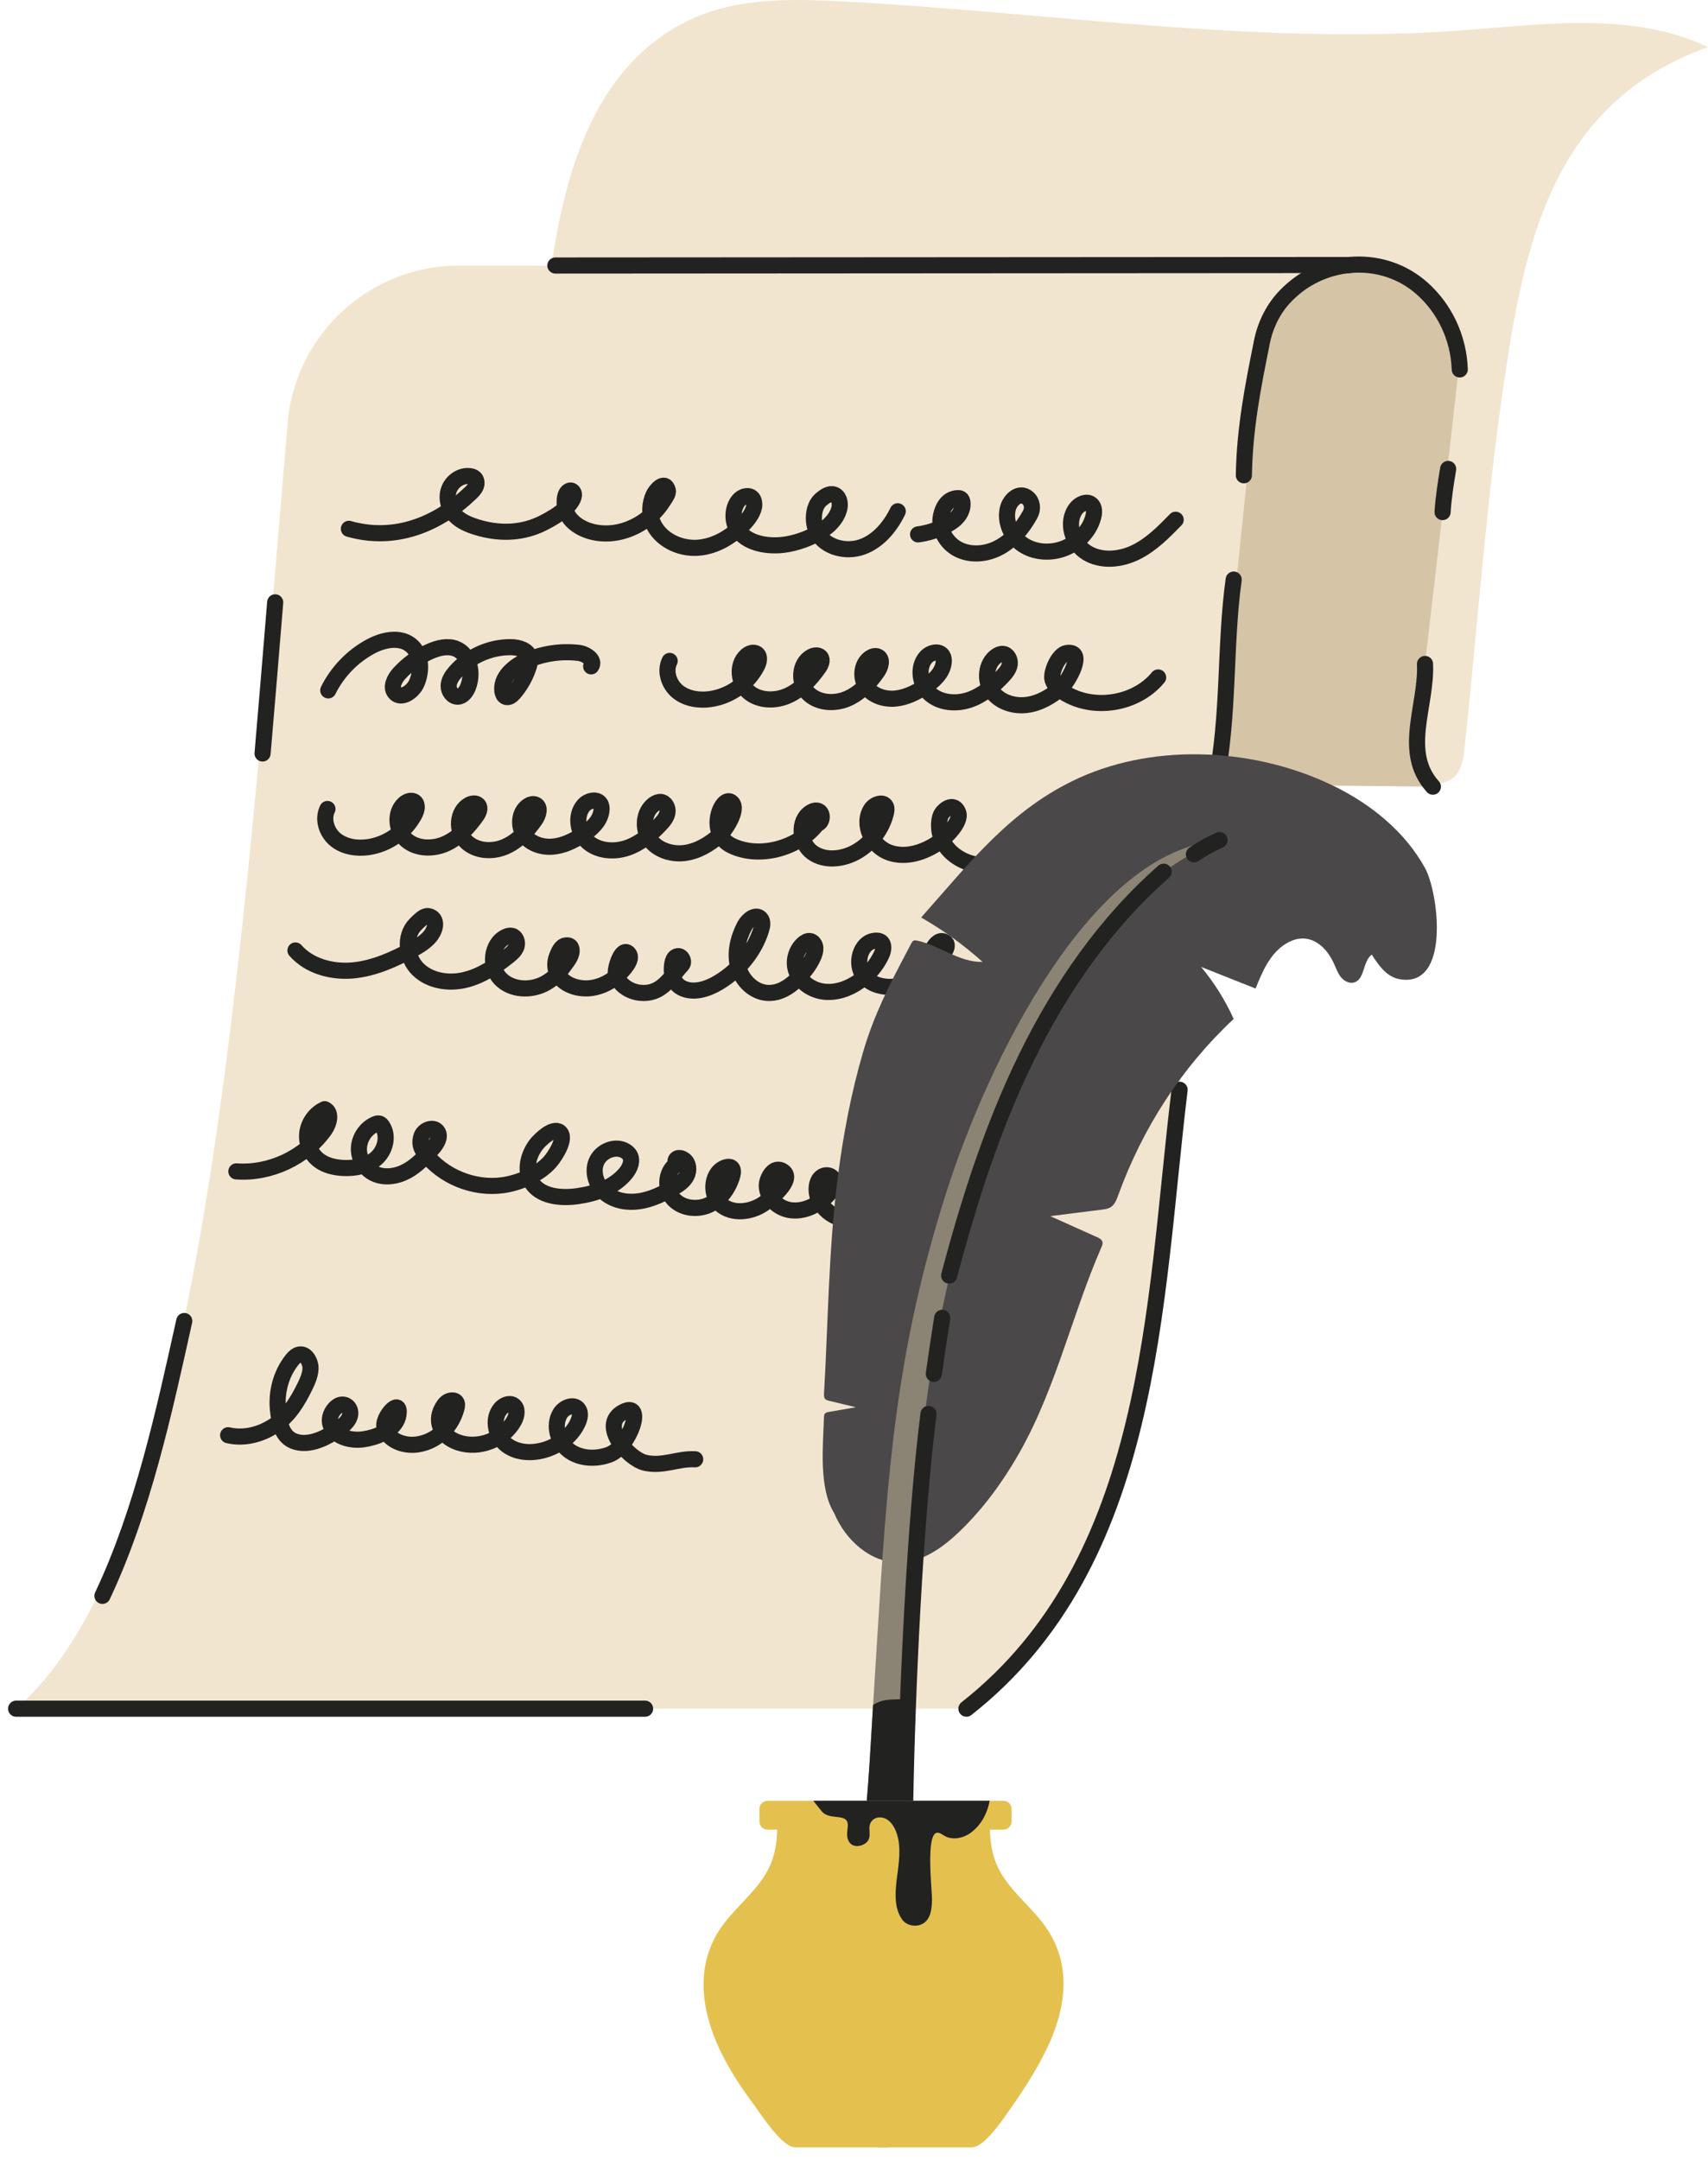
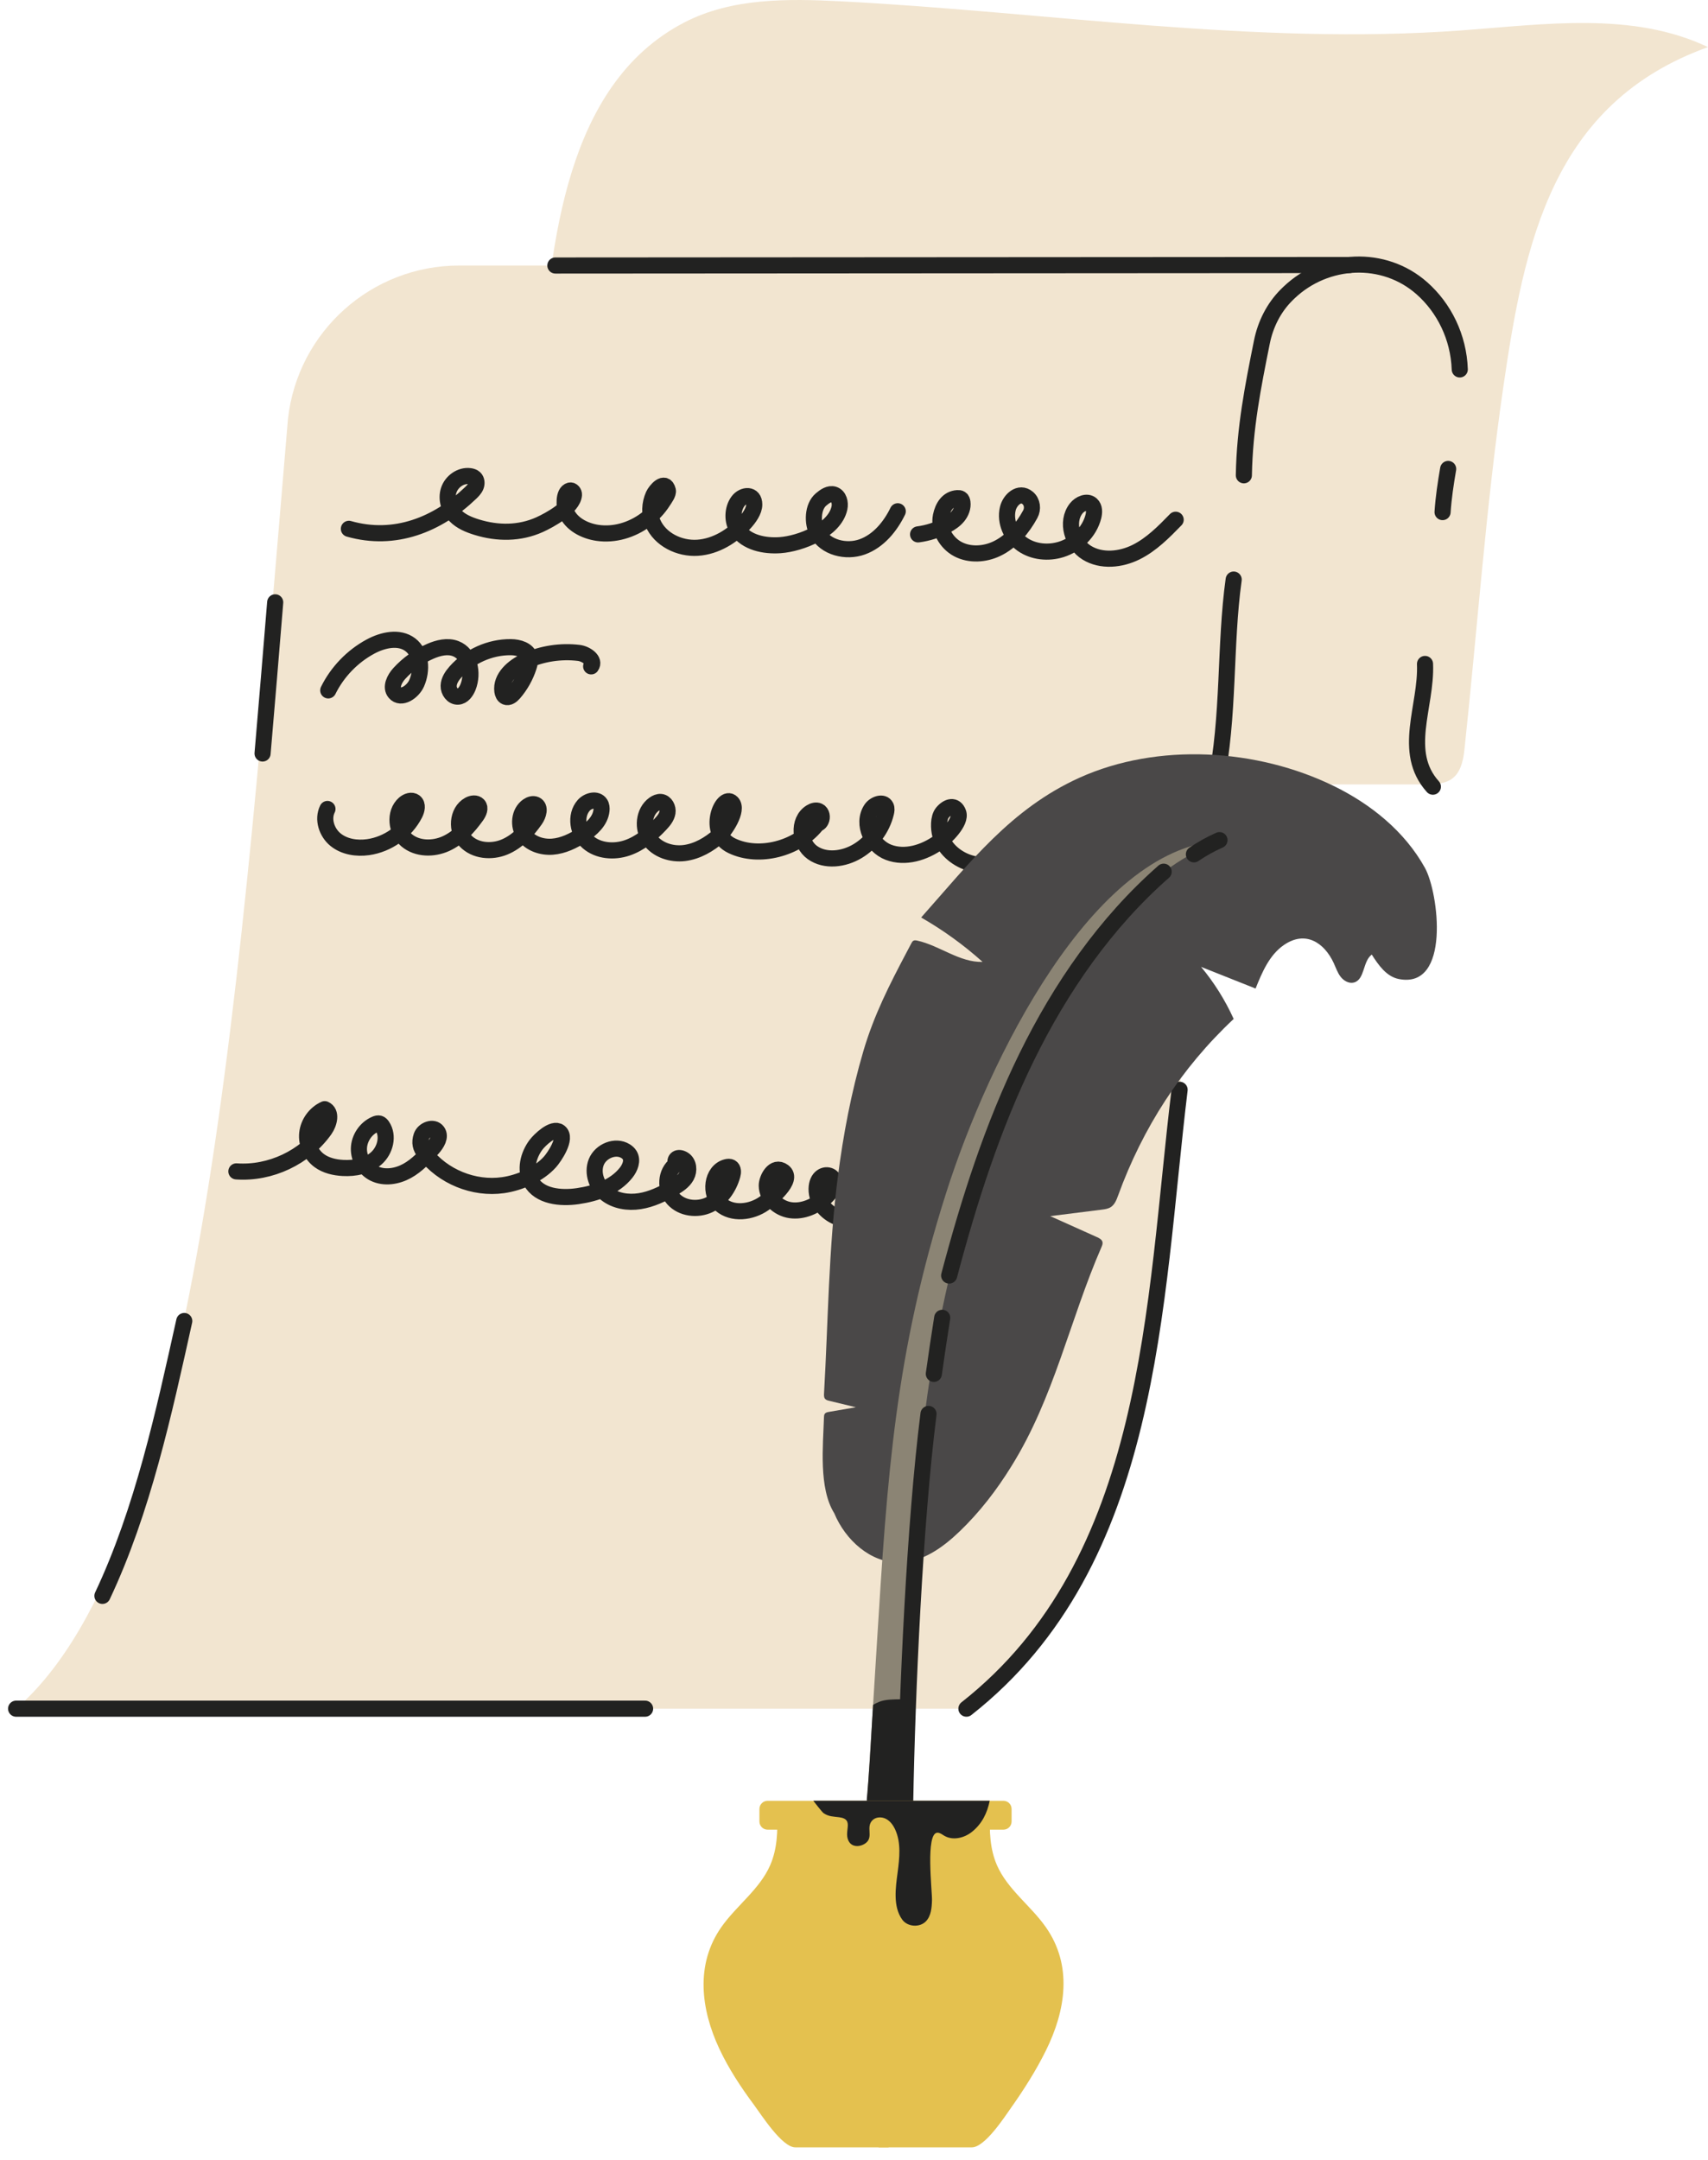
<svg xmlns="http://www.w3.org/2000/svg" width="106" height="134" viewBox="0 0 106 134" fill="none">
  <path d="M37.999 5.348C33.593 11.607 33.874 21.776 33.105 28.617C32.963 29.877 31.202 48.658 30.852 48.658C30.854 48.658 88.481 48.658 88.481 48.658C89.905 48.658 90.707 48.38 90.89 46.44C91.692 38.972 92.218 31.42 93.299 23.99C94.597 15.079 96.313 6.409 105.999 2.922C101.326 0.696 95.861 1.509 90.697 1.887C77.863 2.824 65.023 0.742 52.171 0.081C48.874 -0.088 45.408 -0.129 42.477 1.389C40.602 2.36 39.142 3.722 37.999 5.348Z" fill="#F2E5D0" />
  <path d="M71.953 78.531L79.07 16.47H28.504C23.058 16.47 18.481 20.561 17.872 25.974C14.97 60.257 12.575 95.953 1 105.989H59.977C59.977 105.989 70.462 99.592 71.953 78.531Z" fill="#F2E5D0" />
-   <path d="M75.43 48.658L78.182 21.964C78.534 18.835 81.18 16.47 84.328 16.47C88.017 16.47 90.886 19.68 90.474 23.346C90.126 26.44 89.778 29.535 89.43 32.629C89.054 35.981 88.636 39.328 88.274 42.682C88.105 44.251 87.994 45.814 87.876 47.388C87.834 47.952 88.414 48.543 88.927 48.797" fill="#D6C4A7" />
  <path d="M34.467 16.47L83.766 16.439" stroke="#222221" stroke-miterlimit="10" stroke-linecap="round" stroke-linejoin="round" />
  <path d="M88.438 41.185C88.547 43.808 86.978 46.633 88.925 48.797" stroke="#222221" stroke-miterlimit="10" stroke-linecap="round" stroke-linejoin="round" />
  <path d="M89.874 29.089C89.722 29.976 89.586 30.867 89.527 31.765" stroke="#222221" stroke-miterlimit="10" stroke-linecap="round" stroke-linejoin="round" />
  <path d="M77.195 29.482C77.246 26.558 77.758 23.98 78.316 21.21C78.537 20.115 79.051 19.09 79.841 18.3C79.894 18.247 79.948 18.195 80.002 18.143C82.288 15.974 85.885 15.793 88.245 17.882C89.617 19.096 90.524 20.899 90.594 22.915" stroke="#222221" stroke-miterlimit="10" stroke-linecap="round" stroke-linejoin="round" />
  <path d="M75.43 48.658C76.306 44.435 75.993 40.04 76.563 35.951" stroke="#222221" stroke-miterlimit="10" stroke-linecap="round" stroke-linejoin="round" />
  <path d="M59.977 105.988C71.599 96.858 71.599 80.849 73.207 67.598" stroke="#222221" stroke-miterlimit="10" stroke-linecap="round" stroke-linejoin="round" />
  <path d="M1 105.989H40.035" stroke="#222221" stroke-miterlimit="10" stroke-linecap="round" stroke-linejoin="round" />
  <path d="M11.435 81.942C10.172 87.629 8.858 93.698 6.357 98.991" stroke="#222221" stroke-miterlimit="10" stroke-linecap="round" stroke-linejoin="round" />
  <path d="M17.079 37.363C16.821 40.489 16.566 43.614 16.295 46.739" stroke="#222221" stroke-miterlimit="10" stroke-linecap="round" stroke-linejoin="round" />
  <path d="M21.652 32.803C24.498 33.614 27.159 32.544 29.205 30.581C29.334 30.457 29.465 30.326 29.532 30.159C29.599 29.992 29.587 29.781 29.457 29.657C29.377 29.582 29.266 29.549 29.157 29.535C28.592 29.462 28.024 29.87 27.848 30.412C27.672 30.954 27.861 31.578 28.258 31.987C28.613 32.351 29.103 32.551 29.589 32.701C30.878 33.099 32.244 33.104 33.486 32.545C34.093 32.271 35.564 31.472 35.62 30.693C35.63 30.552 35.508 30.396 35.371 30.429C34.941 30.532 35.016 31.46 35.128 31.738C35.433 32.498 36.263 32.931 37.072 33.052C38.131 33.21 39.219 32.875 40.071 32.243C40.497 31.926 40.87 31.533 41.154 31.083C41.249 30.933 41.495 30.614 41.446 30.422C41.27 29.728 40.681 30.432 40.554 30.714C40.315 31.246 40.282 31.885 40.513 32.425C40.959 33.466 42.163 34.053 43.293 33.978C44.422 33.903 45.456 33.261 46.221 32.427C46.478 32.146 46.81 31.698 46.81 31.296C46.811 30.603 46.12 30.667 45.804 31.09C45.44 31.576 45.427 32.359 45.773 32.854C46.336 33.658 47.438 33.885 48.417 33.816C49.665 33.728 51.8 32.907 52.097 31.509C52.166 31.186 52.066 30.776 51.751 30.675C51.466 30.584 51.179 30.791 50.951 30.985C50.429 31.429 50.395 32.435 50.719 33.034C51.227 33.97 52.512 34.283 53.514 33.921C54.516 33.559 55.247 32.672 55.715 31.715" stroke="#222221" stroke-miterlimit="10" stroke-linecap="round" stroke-linejoin="round" />
  <path d="M56.977 33.148C57.587 33.068 58.183 32.876 58.724 32.583C58.997 32.436 59.26 32.26 59.455 32.02C59.65 31.78 59.771 31.467 59.73 31.16C59.719 31.076 59.692 30.988 59.623 30.939C59.566 30.9 59.492 30.896 59.423 30.9C58.809 30.938 58.507 31.464 58.395 32.005C58.227 32.817 58.718 33.682 59.453 34.066C60.188 34.45 61.103 34.393 61.853 34.039C62.77 33.606 63.459 32.774 63.937 31.899C64.12 31.565 64.07 31.133 63.779 30.888C63.264 30.453 62.674 31.008 62.545 31.556C62.351 32.376 62.754 33.278 63.444 33.761C64.134 34.245 65.06 34.331 65.864 34.078C66.81 33.78 67.611 33.003 67.855 32.042C67.92 31.785 67.931 31.474 67.734 31.296C67.462 31.051 67.014 31.25 66.788 31.538C66.131 32.375 66.542 33.729 67.449 34.286C68.356 34.843 69.552 34.722 70.505 34.249C71.458 33.776 72.221 33 72.963 32.239" stroke="#222221" stroke-miterlimit="10" stroke-linecap="round" stroke-linejoin="round" />
  <path d="M20.371 42.824C20.938 41.677 21.867 40.713 22.993 40.106C23.759 39.693 24.764 39.466 25.46 39.99C26.157 40.516 26.209 41.585 25.856 42.383C25.619 42.92 24.888 43.414 24.508 42.967C24.218 42.628 24.48 42.108 24.779 41.778C25.315 41.19 25.977 40.716 26.707 40.399C27.203 40.184 27.776 40.041 28.281 40.236C29.148 40.568 29.39 41.755 29.046 42.618C28.933 42.901 28.724 43.198 28.42 43.213C28.09 43.229 27.834 42.875 27.844 42.545C27.853 42.215 28.053 41.921 28.271 41.674C29.126 40.707 30.41 40.134 31.7 40.143C32.184 40.147 32.769 40.317 32.877 40.788C32.92 40.978 32.871 41.176 32.811 41.362C32.617 41.961 32.302 42.522 31.889 42.998C31.76 43.146 31.568 43.299 31.387 43.223C31.257 43.169 31.198 43.016 31.178 42.877C31.063 42.039 31.847 41.353 32.617 41.006C33.644 40.543 34.798 40.366 35.916 40.499C36.374 40.553 36.961 40.962 36.688 41.334" stroke="#222221" stroke-miterlimit="10" stroke-linecap="round" stroke-linejoin="round" />
-   <path d="M41.56 40.997C41.241 41.632 41.512 42.456 42.064 42.903C42.616 43.349 43.38 43.464 44.083 43.365C45.303 43.193 46.419 42.4 46.982 41.305C47.106 41.064 47.185 40.726 46.972 40.559C46.787 40.414 46.51 40.513 46.333 40.667C45.684 41.233 45.814 42.383 46.473 42.936C47.132 43.49 48.128 43.501 48.912 43.145C49.696 42.79 50.3 42.128 50.801 41.429C50.944 41.228 51.079 40.941 50.916 40.757C50.78 40.604 50.527 40.643 50.347 40.742C49.59 41.158 49.531 42.351 50.126 42.978C50.722 43.605 51.737 43.688 52.537 43.361C53.337 43.033 53.953 42.37 54.45 41.663C54.656 41.37 54.801 40.88 54.477 40.727C54.323 40.655 54.138 40.717 53.998 40.813C53.447 41.19 53.376 42.05 53.759 42.597C54.141 43.145 54.859 43.387 55.525 43.335C56.191 43.284 56.811 42.979 57.372 42.616C57.936 42.251 58.5 41.75 58.568 41.082C58.582 40.94 58.57 40.79 58.494 40.67C58.279 40.334 57.731 40.47 57.467 40.77C56.903 41.409 57.086 42.498 57.732 43.055C58.378 43.612 59.343 43.685 60.152 43.413C60.961 43.14 61.635 42.57 62.219 41.948C62.417 41.737 62.616 41.503 62.663 41.218C62.709 40.933 62.539 40.593 62.252 40.562C62.102 40.546 61.956 40.614 61.833 40.701C61.17 41.17 61.086 42.214 61.554 42.878C62.022 43.542 62.906 43.829 63.713 43.728C64.519 43.628 65.251 43.194 65.863 42.659C66.274 42.3 67.412 40.329 66.207 40.505C65.686 40.581 65.198 41.721 65.319 42.153C65.418 42.501 65.714 42.755 66.02 42.95C67.841 44.111 70.502 43.69 71.875 42.022" stroke="#222221" stroke-miterlimit="10" stroke-linecap="round" stroke-linejoin="round" />
  <path d="M20.322 50.181C20.003 50.816 20.274 51.64 20.826 52.087C21.378 52.533 22.141 52.648 22.845 52.549C24.064 52.377 25.18 51.584 25.744 50.489C25.867 50.248 25.946 49.91 25.734 49.743C25.549 49.598 25.271 49.698 25.094 49.852C24.445 50.418 24.576 51.567 25.235 52.121C25.894 52.675 26.89 52.685 27.674 52.33C28.458 51.974 29.061 51.313 29.563 50.613C29.706 50.413 29.841 50.126 29.677 49.942C29.541 49.788 29.289 49.827 29.109 49.926C28.351 50.343 28.293 51.536 28.888 52.162C29.484 52.789 30.498 52.873 31.298 52.545C32.098 52.218 32.715 51.554 33.212 50.847C33.418 50.554 33.563 50.064 33.239 49.911C33.085 49.839 32.9 49.901 32.76 49.997C32.209 50.374 32.138 51.234 32.52 51.782C32.903 52.329 33.621 52.571 34.286 52.519C34.952 52.467 35.573 52.163 36.134 51.8C36.697 51.435 37.261 50.934 37.329 50.266C37.343 50.124 37.332 49.974 37.255 49.855C37.041 49.518 36.493 49.654 36.228 49.954C35.663 50.593 35.847 51.682 36.493 52.239C37.14 52.796 38.105 52.869 38.913 52.597C39.722 52.324 40.396 51.754 40.981 51.132C41.179 50.921 41.377 50.687 41.424 50.402C41.471 50.117 41.3 49.777 41.013 49.746C40.864 49.73 40.717 49.798 40.595 49.885C39.932 50.355 39.847 51.398 40.315 52.062C40.783 52.727 41.668 53.013 42.474 52.913C43.28 52.812 44.012 52.378 44.624 51.844C44.971 51.541 45.856 50.243 45.42 49.791C44.84 49.188 43.751 51.67 45.424 52.465C47.127 53.276 49.467 52.626 50.636 51.205C50.78 51.031 50.849 51.104 50.949 50.901C51.048 50.699 51.006 50.409 50.803 50.311C50.65 50.238 50.467 50.296 50.323 50.384C49.478 50.899 49.615 52.316 50.422 52.886C51.23 53.457 52.376 53.302 53.224 52.793C54.088 52.273 54.744 51.408 54.982 50.427C55.014 50.295 55.038 50.15 54.979 50.027C54.816 49.688 54.274 49.876 54.066 50.189C53.456 51.111 54.111 52.476 55.145 52.869C56.178 53.261 57.367 52.886 58.265 52.242C58.652 51.964 59.681 50.996 59.471 50.415C59.28 49.888 58.813 50.01 58.483 50.414C58.222 50.735 58.251 51.404 58.35 51.773C58.574 52.606 59.303 53.244 60.123 53.513C60.944 53.781 61.842 53.721 62.679 53.511C64.238 53.121 65.663 52.211 66.674 50.961" stroke="#222221" stroke-miterlimit="10" stroke-linecap="round" stroke-linejoin="round" />
-   <path d="M18.336 58.958C19.2 59.942 20.609 60.315 21.913 60.193C23.217 60.071 24.44 59.515 25.593 58.892C26.139 58.597 26.715 58.241 26.936 57.661C27.013 57.461 27.038 57.222 26.923 57.04C26.829 56.892 26.644 56.805 26.469 56.828C26.25 56.858 25.929 57.191 25.777 57.348C25.056 58.088 25.211 59.412 25.951 60.133C26.692 60.854 27.844 61.025 28.849 60.786C29.855 60.548 30.739 59.956 31.547 59.311C31.757 59.143 31.973 58.957 32.057 58.702C32.14 58.447 32.027 58.109 31.766 58.048C31.639 58.019 31.506 58.059 31.388 58.114C30.469 58.551 30.345 59.975 31.05 60.708C31.756 61.441 32.987 61.479 33.871 60.977C34.309 60.728 34.673 60.369 34.961 59.959C35.158 59.679 35.462 59.353 35.476 58.992C35.485 58.74 35.358 58.604 35.112 58.646C34.803 58.699 34.678 59.048 34.574 59.293C34.432 59.628 34.412 60.029 34.578 60.36C34.955 61.117 35.927 61.414 36.762 61.279C37.353 61.183 37.906 60.897 38.344 60.491C38.598 60.256 39.345 59.512 39.01 59.148C38.58 58.679 38.145 60.113 38.223 60.419C38.389 61.075 39.059 61.516 39.733 61.583C40.95 61.702 41.489 60.828 42.161 60.026C42.297 59.865 42.453 59.785 42.367 59.537C42.298 59.336 42.109 59.239 41.93 59.359C41.7 59.512 41.68 60.043 41.698 60.286C41.727 60.683 41.948 61.093 42.31 61.278C43.022 61.641 43.894 61.362 44.581 60.953C45.824 60.212 46.82 59.031 47.245 57.648C47.315 57.42 47.359 57.142 47.194 56.971C46.9 56.663 46.407 57.052 46.21 57.428C45.805 58.2 45.588 59.108 45.807 59.951C46.026 60.794 46.752 61.535 47.622 61.59C48.618 61.653 49.458 60.869 50.048 60.065C50.285 59.742 50.832 58.916 50.496 58.514C50.209 58.169 49.827 58.519 49.638 58.776C49.367 59.148 49.257 59.647 49.374 60.094C49.573 60.856 50.315 61.403 51.096 61.508C51.877 61.613 52.673 61.33 53.315 60.874C53.909 60.453 54.396 59.882 54.706 59.223C54.832 58.953 54.899 58.568 54.646 58.41C54.559 58.356 54.452 58.344 54.35 58.349C53.384 58.392 53.001 59.835 53.633 60.568C54.265 61.3 55.412 61.352 56.322 61.023C56.731 60.875 59.5 58.767 58.566 58.399C57.959 58.16 57.46 59.777 57.549 60.157C57.755 61.036 58.575 61.672 59.45 61.892C60.325 62.112 61.249 61.983 62.131 61.789C63.5 61.487 64.9 60.986 65.821 59.929" stroke="#222221" stroke-miterlimit="10" stroke-linecap="round" stroke-linejoin="round" />
-   <path d="M14.158 89.028C15.151 89.259 16.197 88.984 17.031 88.423C17.93 87.819 18.46 86.95 18.929 85.991C19.099 85.643 19.255 85.276 19.271 84.889C19.289 84.49 18.956 83.834 18.465 84.058C18.318 84.125 18.207 84.25 18.107 84.378C17.428 85.244 17.135 86.384 17.253 87.473C17.35 88.368 17.529 89.321 18.579 89.485C19.095 89.565 19.622 89.415 20.095 89.195C20.5 89.006 20.88 88.766 21.224 88.481C21.447 88.295 21.665 88.073 21.725 87.789C21.828 87.299 21.36 86.944 20.95 87.224C20.581 87.475 20.35 88.015 20.538 88.439C20.855 89.159 21.787 89.392 22.566 89.278C23.318 89.167 24.313 88.8 24.646 88.051C24.797 87.713 24.838 86.996 24.343 87.443C24.082 87.68 23.751 88.227 23.872 88.597C24.13 89.384 25.106 89.723 25.924 89.595C27.13 89.406 28.027 88.488 28.333 87.342C28.368 87.21 28.39 87.053 28.298 86.954C28.254 86.906 28.19 86.882 28.126 86.872C27.914 86.841 27.704 86.968 27.576 87.139C26.866 88.092 27.358 89.1 28.433 89.473C29.711 89.917 31.267 89.311 31.91 88.121C32.077 87.812 32.154 87.362 31.863 87.165C31.61 86.993 31.255 87.155 31.059 87.389C30.511 88.045 30.771 89.133 31.456 89.645C32.141 90.156 33.097 90.171 33.908 89.902C34.761 89.618 35.533 89.017 35.885 88.191C35.992 87.939 36.052 87.627 35.886 87.41C35.61 87.049 34.999 87.295 34.764 87.684C34.316 88.425 34.627 89.47 35.323 89.984C36.02 90.498 36.991 90.531 37.804 90.233C39.082 89.764 40.078 86.84 38.671 87.587C37.15 88.395 38.995 90.478 40.014 90.729C41.114 91 42.071 90.456 43.143 90.519" stroke="#222221" stroke-miterlimit="10" stroke-linecap="round" stroke-linejoin="round" />
  <path d="M62.524 74.365C60.876 75.537 58.753 76.018 56.761 75.671C56.109 75.558 55.4 75.3 55.12 74.7C54.771 73.949 55.276 73.075 55.874 72.501C56.188 72.2 56.752 71.953 57.001 72.311C57.134 72.503 57.077 72.766 56.994 72.984C56.54 74.176 55.457 75.064 54.246 75.465C53.512 75.709 52.693 75.786 51.972 75.504C51.252 75.222 50.667 74.523 50.679 73.749C50.702 72.252 52.726 72.927 51.169 74.318C50.594 74.831 49.821 75.175 49.057 75.067C48.295 74.959 47.592 74.309 47.587 73.539C47.584 73.118 48.029 72.237 48.613 72.67C49.293 73.175 47.797 74.382 47.412 74.653C46.623 75.208 45.456 75.349 44.726 74.718C43.996 74.086 44.159 72.626 45.096 72.396C45.185 72.375 45.283 72.365 45.362 72.41C45.517 72.499 45.502 72.726 45.454 72.898C45.238 73.673 44.735 74.395 44.006 74.737C43.277 75.078 42.321 74.966 41.783 74.367C41.245 73.768 41.292 72.697 41.953 72.237C41.819 71.875 42.093 71.717 42.421 71.92C42.749 72.124 42.789 72.615 42.604 72.954C42.419 73.293 42.077 73.512 41.742 73.703C41.104 74.069 40.428 74.395 39.702 74.508C38.976 74.622 38.187 74.499 37.611 74.043C37.035 73.587 36.732 72.76 37.007 72.078C37.282 71.397 38.198 71.016 38.822 71.405C38.923 71.468 39.015 71.548 39.077 71.65C39.283 71.987 39.104 72.431 38.859 72.741C38.153 73.635 36.985 74.032 35.858 74.196C34.784 74.353 33.472 74.222 32.947 73.273C32.556 72.567 32.782 71.651 33.268 71.007C33.487 70.718 34.316 69.908 34.72 70.217C35.209 70.592 34.395 71.779 34.135 72.07C33.431 72.858 32.248 73.368 31.223 73.515C29.403 73.774 27.471 72.984 26.355 71.523C26.097 71.186 26.022 70.88 26.157 70.478C26.293 70.076 26.901 69.847 27.148 70.192C27.374 70.508 27.107 70.933 26.85 71.224C26.378 71.755 25.886 72.289 25.264 72.632C24.642 72.976 23.858 73.103 23.219 72.792C22.643 72.512 22.258 71.878 22.274 71.238C22.29 70.597 22.706 69.984 23.296 69.732C23.376 69.698 23.465 69.67 23.548 69.696C23.624 69.72 23.679 69.785 23.724 69.851C24.137 70.463 23.909 71.356 23.358 71.847C22.808 72.338 22.023 72.487 21.286 72.448C20.765 72.42 20.233 72.3 19.813 71.991C19.294 71.609 18.999 70.941 19.067 70.3C19.135 69.658 19.563 69.067 20.151 68.802C20.601 68.993 20.437 69.675 20.153 70.074C18.929 71.795 16.777 72.811 14.67 72.661" stroke="#222221" stroke-miterlimit="10" stroke-linecap="round" stroke-linejoin="round" />
  <path d="M56.267 59.066C56.364 58.882 56.463 58.696 56.562 58.508C56.593 58.45 56.627 58.388 56.684 58.355C56.755 58.315 56.845 58.329 56.925 58.346C58.324 58.655 59.549 59.708 60.981 59.667C59.812 58.618 58.531 57.693 57.168 56.912C60.188 53.518 62.74 50.165 66.986 48.245C71.854 46.045 78.021 46.433 82.773 48.755C85.078 49.882 87.174 51.565 88.433 53.834C89.288 55.376 90.044 61.375 86.804 60.727C86.045 60.575 85.549 59.865 85.133 59.213C84.562 59.635 84.712 60.763 84.025 60.945C83.717 61.026 83.392 60.838 83.198 60.586C83.004 60.334 82.905 60.024 82.771 59.735C82.188 58.479 81.023 57.69 79.672 58.624C78.777 59.242 78.327 60.31 77.922 61.319C76.795 60.871 75.667 60.423 74.54 59.975C75.355 60.954 76.037 62.044 76.563 63.204C73.3 66.261 70.918 69.964 69.393 74.15C69.293 74.426 69.179 74.722 68.932 74.879C68.766 74.984 68.564 75.011 68.37 75.035C67.305 75.169 66.242 75.302 65.178 75.436C66.145 75.87 67.113 76.305 68.081 76.739C68.224 76.803 68.384 76.887 68.421 77.04C68.446 77.148 68.401 77.257 68.357 77.359C66.383 81.888 65.424 86.7 62.761 90.962C61.856 92.426 60.8 93.798 59.557 94.991C58.521 95.986 57.257 96.899 55.822 96.922C54.027 96.95 52.465 95.526 51.776 93.869C50.799 92.305 51.082 89.673 51.136 87.919C51.138 87.839 51.142 87.753 51.192 87.69C51.249 87.616 51.349 87.596 51.441 87.58C51.999 87.484 52.557 87.388 53.115 87.292C52.563 87.159 52.011 87.025 51.46 86.892C51.367 86.87 51.267 86.844 51.205 86.77C51.131 86.682 51.133 86.555 51.14 86.44C51.398 81.956 51.419 77.49 51.994 73.02C52.334 70.379 52.828 67.753 53.582 65.197C54.244 62.951 55.206 61.075 56.267 59.066Z" fill="#4A4848" />
  <path d="M75.696 52.156C67.8 52.681 61.367 65.66 58.714 74.009C55.556 83.945 55.067 91.48 54.417 102C53.982 109.042 53.547 116.083 53.111 123.125H55.726C56.536 110.429 55.832 103.018 57.095 90.334C59.139 69.825 67.457 55.012 75.704 52.197C75.728 52.189 75.721 52.154 75.696 52.156Z" fill="#8B8474" />
  <path d="M53.887 110.489C53.869 110.725 53.849 110.96 53.829 111.196C53.82 111.293 53.811 111.39 53.803 111.488C53.79 111.634 53.779 111.79 53.848 111.92C53.894 112.006 53.971 112.071 54.051 112.127C54.562 112.486 55.265 112.535 55.833 112.282C56.193 112.121 56.156 111.992 56.161 111.628C56.168 111.202 56.176 110.775 56.183 110.349C56.209 108.691 56.231 107.033 56.263 105.376C56.141 105.387 56.021 105.402 55.896 105.405C55.446 105.415 54.973 105.4 54.547 105.57C54.421 105.62 54.3 105.685 54.182 105.755C54.085 107.332 54.011 108.913 53.887 110.489Z" fill="#222221" />
  <path d="M75.682 52.113C75.128 52.359 74.597 52.654 74.096 52.994" stroke="#222221" stroke-miterlimit="10" stroke-linecap="round" stroke-linejoin="round" />
  <path d="M72.218 54.072C68.61 57.236 65.826 61.264 63.713 65.573C61.6 69.882 60.136 74.481 58.906 79.121" stroke="#222221" stroke-miterlimit="10" stroke-linecap="round" stroke-linejoin="round" />
  <path d="M57.624 87.707C56.765 94.515 56.299 104.951 56.176 111.812" stroke="#222221" stroke-miterlimit="10" stroke-linecap="round" stroke-linejoin="round" />
  <path d="M58.474 81.744C58.29 82.901 58.117 84.059 57.955 85.22" stroke="#222221" stroke-miterlimit="10" stroke-linecap="round" stroke-linejoin="round" />
  <path d="M48.223 112.459C48.276 113.574 48.239 114.695 47.795 115.705C47.14 117.197 45.717 118.193 44.777 119.524C43.14 121.843 43.496 124.639 44.642 127.084C45.224 128.325 45.984 129.477 46.801 130.574C47.239 131.162 48.528 133.2 49.357 133.2H55.145V112.459H48.223Z" fill="#E4C14F" />
  <path d="M61.447 112.459C61.394 113.574 61.432 114.695 61.875 115.705C62.53 117.197 63.953 118.193 64.893 119.524C66.585 121.92 66.139 124.711 64.909 127.197C64.301 128.426 63.552 129.605 62.762 130.724C62.335 131.329 61.123 133.2 60.313 133.2H54.525V112.459H61.447Z" fill="#E4C14F" />
  <path d="M62.274 113.493H47.637C47.357 113.493 47.131 113.267 47.131 112.987V112.209C47.131 111.929 47.358 111.703 47.637 111.703H62.274C62.554 111.703 62.78 111.929 62.78 112.209V112.987C62.78 113.267 62.554 113.493 62.274 113.493Z" fill="#E4C14F" />
  <path d="M50.473 111.699C50.478 111.699 51.007 112.399 51.114 112.471C51.444 112.691 51.716 112.675 52.084 112.724C53.091 112.859 52.27 113.66 52.72 114.284C52.973 114.635 53.528 114.535 53.8 114.262C54.174 113.887 53.748 113.329 54.132 112.922C54.341 112.701 54.705 112.682 54.976 112.82C55.247 112.957 55.435 113.22 55.56 113.496C55.929 114.312 55.824 115.254 55.708 116.142C55.586 117.069 55.402 118.261 55.995 119.076C56.324 119.527 57.074 119.58 57.463 119.179C57.785 118.847 57.826 118.34 57.84 117.878C57.856 117.304 57.422 113.675 58.183 113.682C58.342 113.683 58.474 113.795 58.611 113.875C59.139 114.182 59.842 114.012 60.32 113.629C60.946 113.128 61.27 112.454 61.423 111.699C61.423 111.699 50.473 111.699 50.473 111.699Z" fill="#222221" />
</svg>